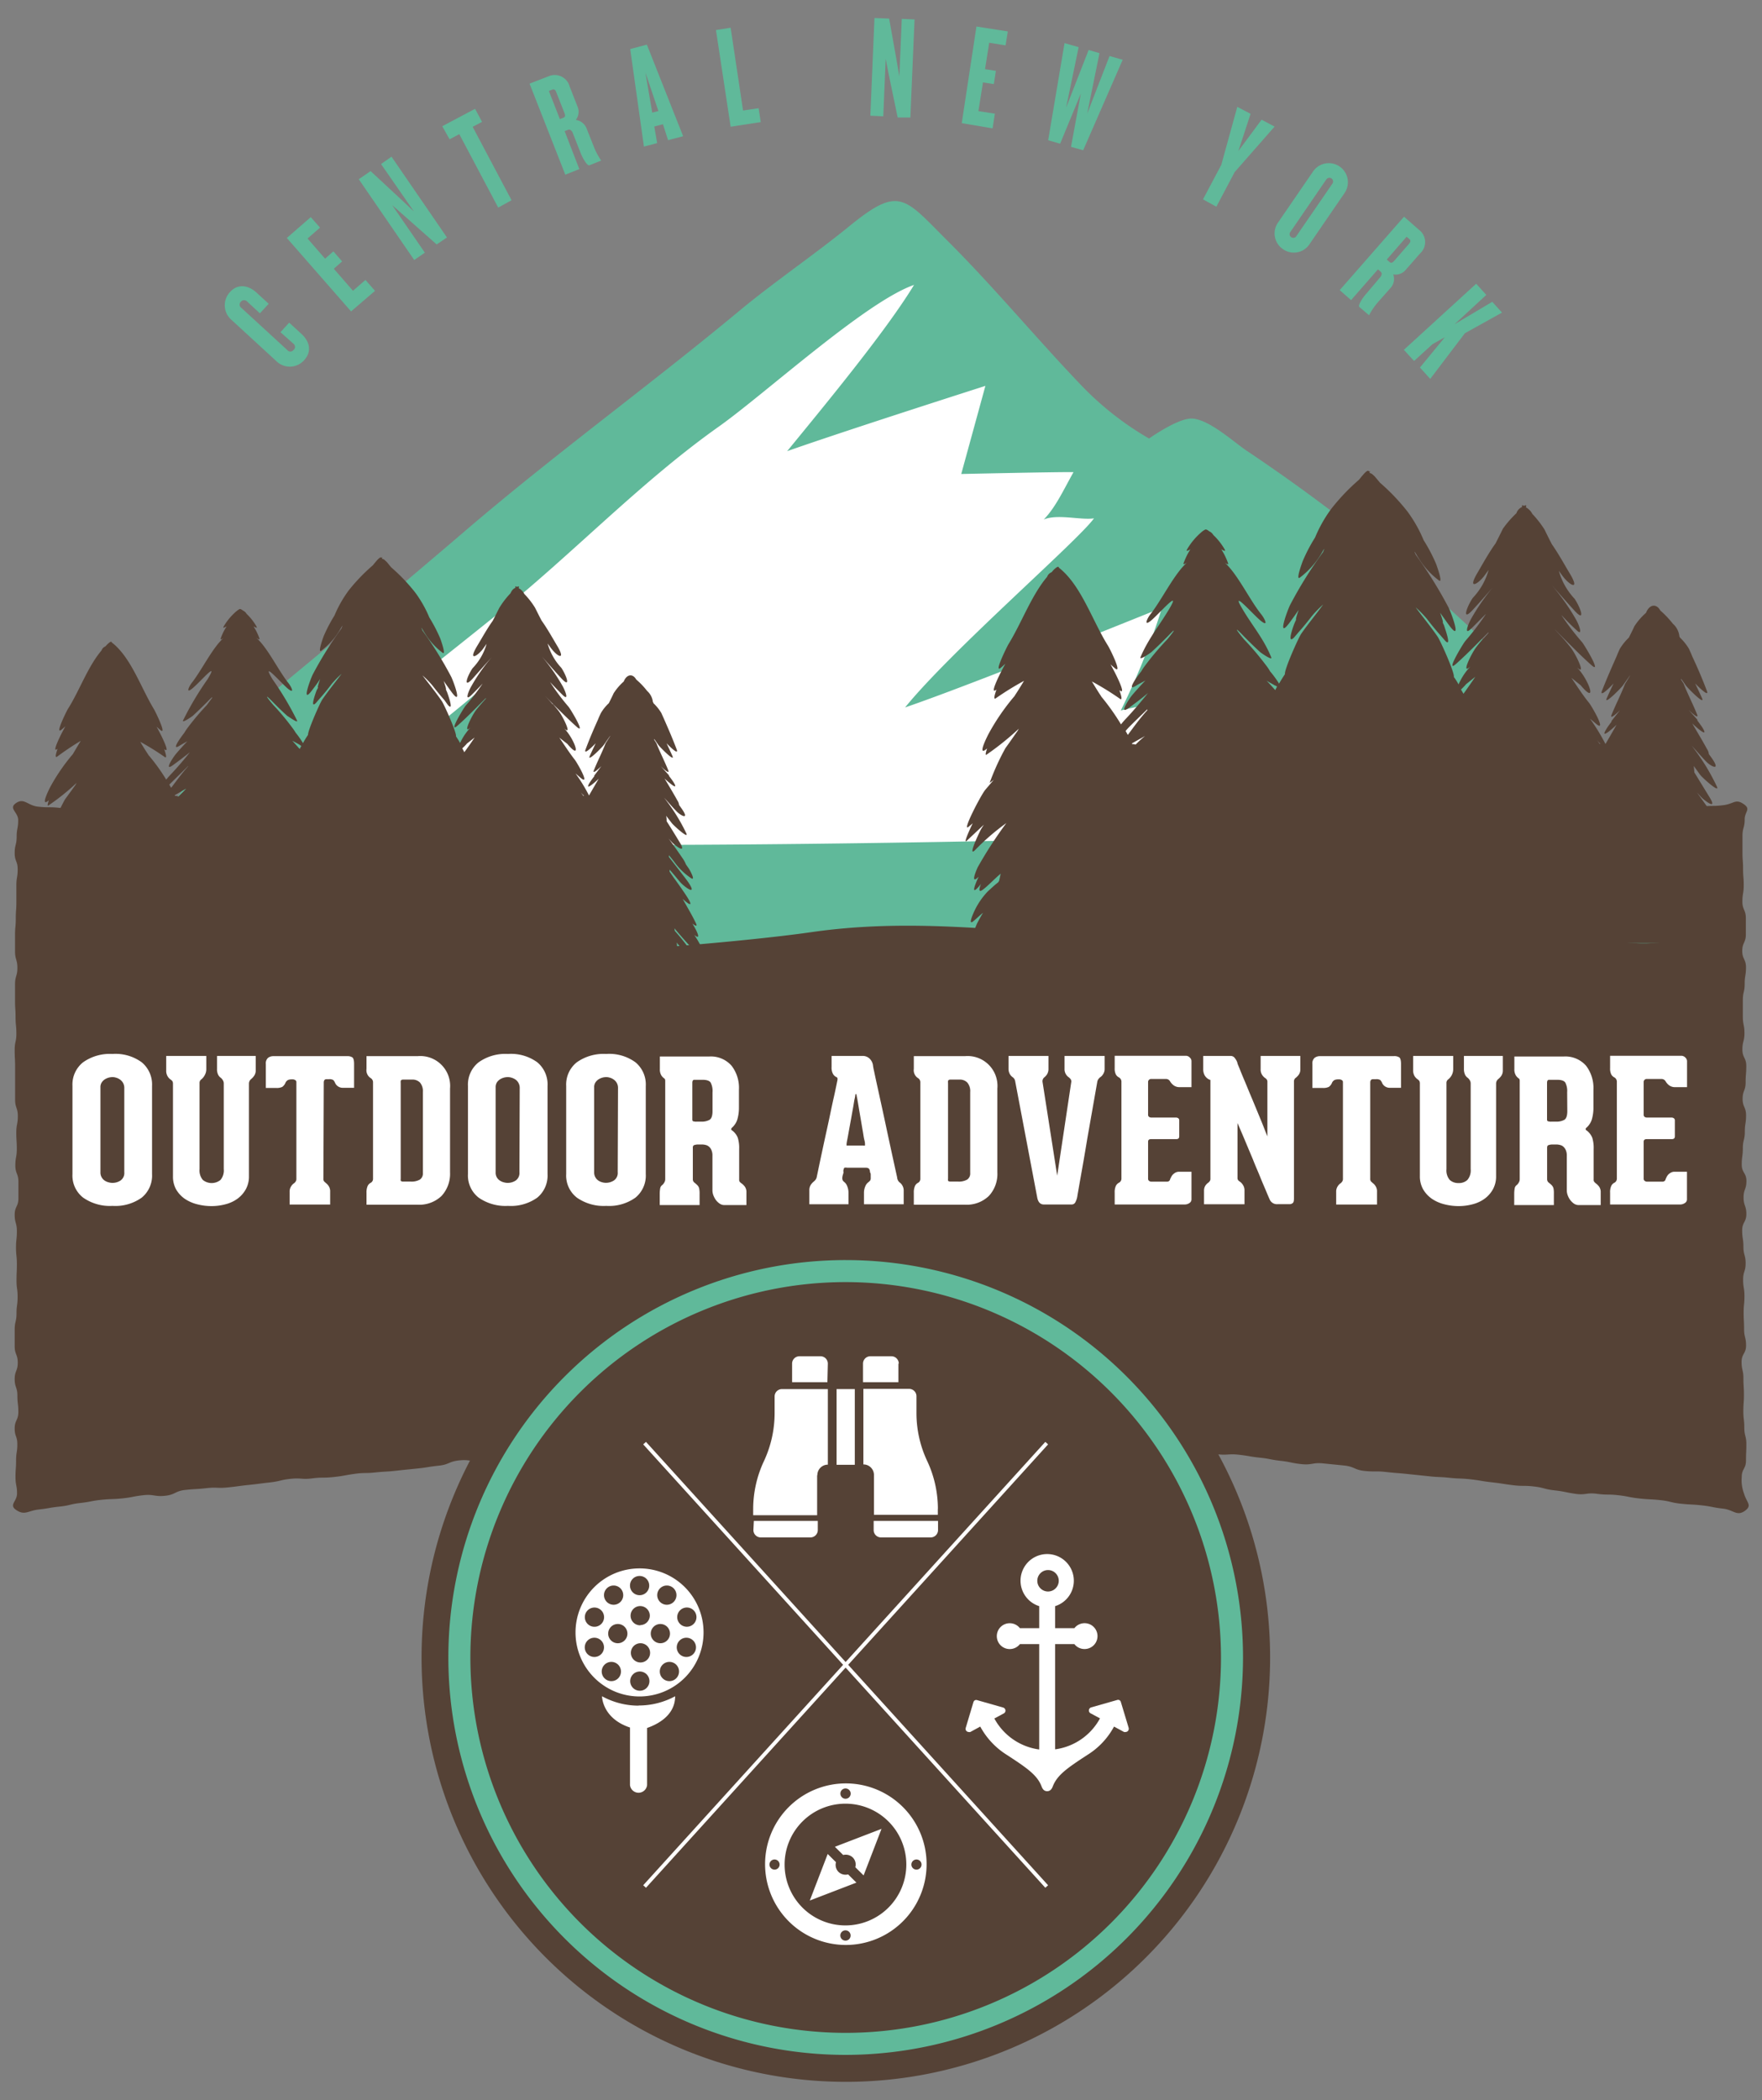
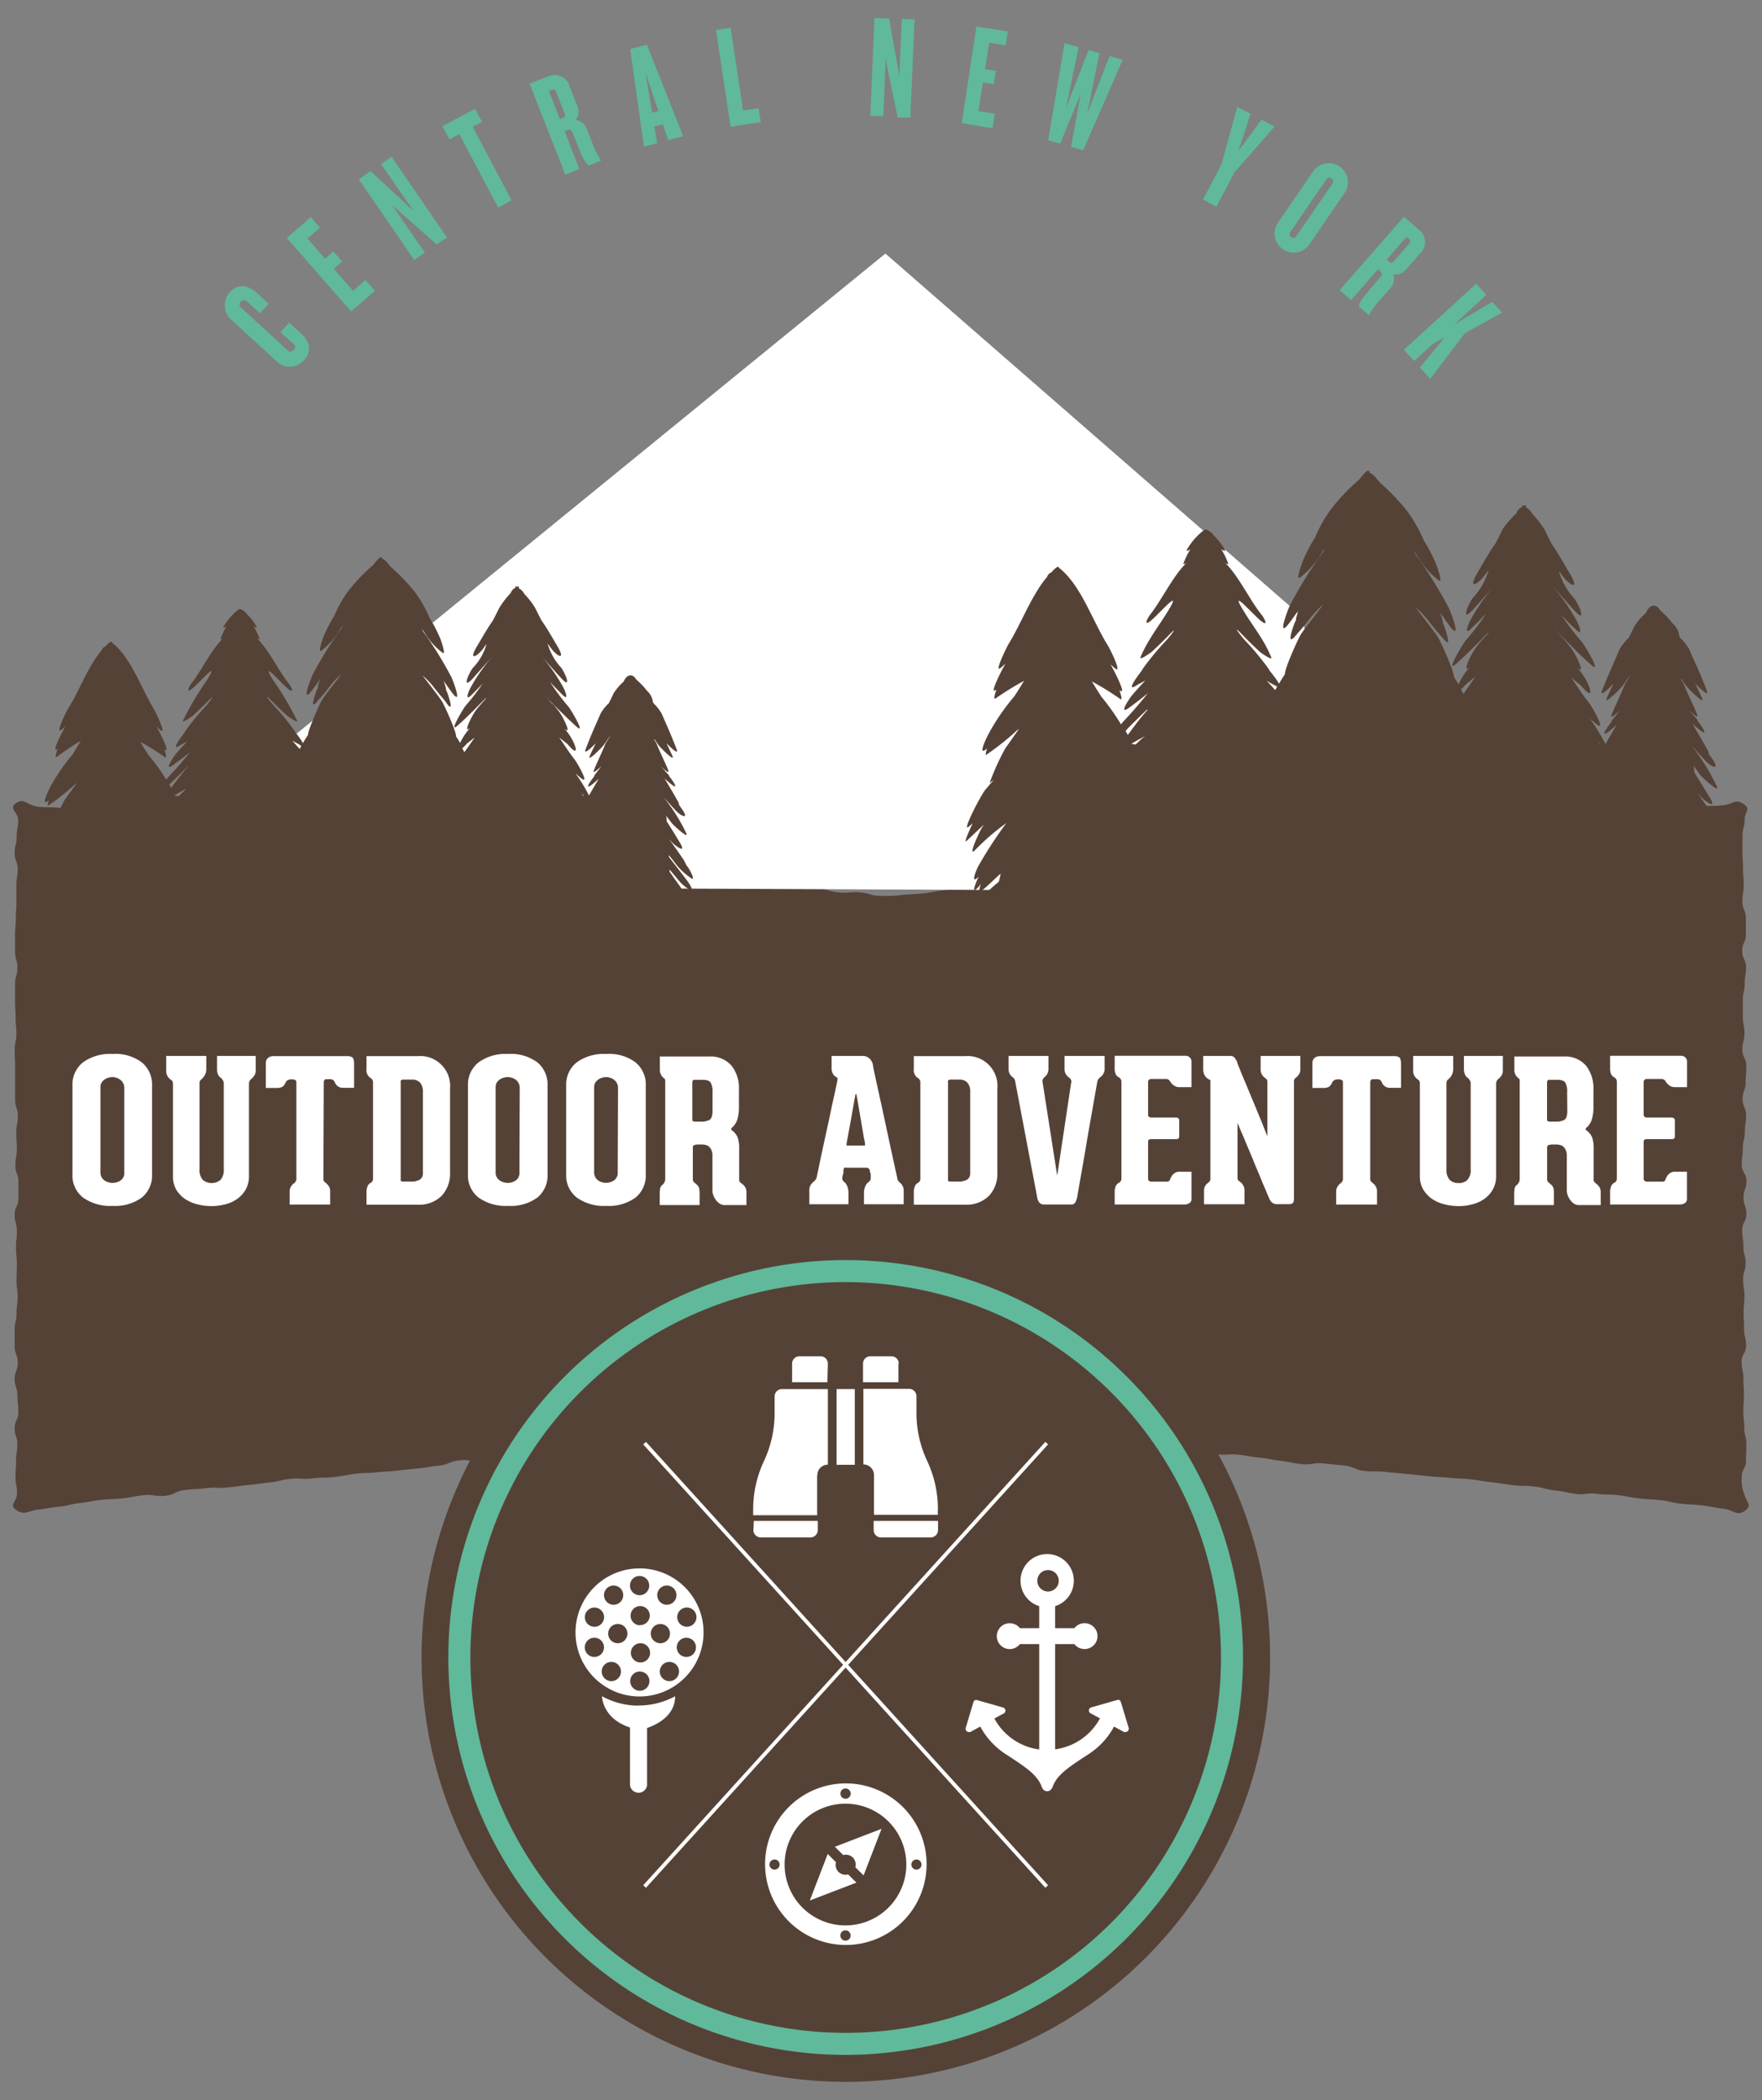
<svg xmlns="http://www.w3.org/2000/svg" viewBox="0 0 240 286" role="img">
  <rect x="0" y="0" width="240" height="286" fill="#808080" stroke="none" />
  <title>Outdoor Adventure Logo</title>
  <path d="M41.43 49.05a2.61 2.61 0 0 1-3.81.11l-6.07-5.58a2.63 2.63 0 0 1-.22-3.81c1-1.12 2.42-1 3.59.06l1.68 1.54-1.2 1.3-1.72-1.59a.56.56 0 0 0-.86 0 .54.54 0 0 0 .06.85l6.25 5.74a.53.53 0 0 0 .84 0 .54.54 0 0 0 0-.86l-1.77-1.57 1.19-1.3 1.68 1.54c1.18 1.09 1.39 2.45.36 3.57zm6.39-6.64l-8.75-10 3.26-2.84L43.59 31l-1.7 1.48 2.39 2.75 1.13-1 1.19 1.37-1.13 1 2.61 3 1.7-1.48 1.3 1.49zm11.66-9.12l-4.65-4.11-1.41-1.24 4.45 6.47-1.45 1-7.55-11 1.61-1.11L55 27.5l1.38 1.3-4.48-6.46 1.43-1 7.55 11zm4.9-16.02l5.3 10-1.82 1-5.3-10-1.32.7-1-1.78 4.47-2.37.95 1.78zm15.9 5.24c-.3.11-.94-1-1.22-1.74L78 18.07c-.12-.29-.37-.5-.63-.39l-.46.18 2 5.17-1.91.76-4.87-12.4 2.59-1a2.1 2.1 0 0 1 2.87 1.39l1.11 2.83a1.79 1.79 0 0 1-.27 1.72 1.86 1.86 0 0 1 1.43 1.07l1 2.51a9.51 9.51 0 0 0 1 1.92v.05zm-4.5-9.92c-.14-.38-.31-.48-.54-.39l-.48.19 1.5 3.83.49-.19c.22-.09.28-.26.13-.65zM91 19.09l-.7-2.17-1.18.31.39 2.26-1.8.47-1.87-13.28 2.27-.6 4.94 12.47zm-3.09-9.21l.93 5.46.84-.22zm11.61 7.38l-2-13.17 2-.31 1.69 11.27 2.12-.31.29 1.89zM122.27 16L121 9.88 120.64 8l-.33 7.84-1.76-.08.56-13.31 2 .08 1.07 6 .32 1.88.33-7.84 1.74.08L124 16zm8.73.77l2-13.16 4.27.67-.3 1.9-2.23-.36-.57 3.6 1.48.23-.28 1.8-1.48-.23-.62 3.91 2.24.35-.31 2zm16.54 3.69l-1.66-.46 1.34-7.26-2.82 6.83-1.63-.47L145 5.87l1.92.55-1.71 8.25 3.07-7.86 1.48.43-1.68 8.25 3.05-7.86 1.79.51zm20.63 2.98l-2.49 4.71-1.82-1 2.49-4.7 2.18-7.9 1.81.95-1.66 5.06 3.16-4.26 1.77.94zm6.58 10.49a2.58 2.58 0 0 1-.63-3.68l4.73-6.9a2.6 2.6 0 1 1 4.29 2.94l-4.73 6.9a2.56 2.56 0 0 1-3.66.74zm6.74-8.93a.5.5 0 1 0-.83-.57l-4.88 7.13a.5.5 0 1 0 .82.56zm3.67 16.81c-.25-.21.47-1.31 1-1.88l1.84-2.18c.21-.25.28-.56.06-.75l-.37-.32-3.66 4.19-1.55-1.36 8.76-10 2.09 1.83a2.08 2.08 0 0 1 .09 3.18l-2 2.29a1.8 1.8 0 0 1-1.65.56 1.82 1.82 0 0 1-.29 1.76l-1.77 2a9.32 9.32 0 0 0-1.23 1.8zm6.73-8.57c.26-.3.28-.5.1-.66l-.4-.34-2.7 3.11.39.34c.18.16.36.13.64-.19zm1.52 16.81l3.39-4.12-1.68.94-2.51 2.29-1.39-1.52 9.85-9 1.38 1.52-4.33 4 5.14-3.06 1.33 1.47-5.06 2.81-4.72 6.22z" fill="#60b99a" />
  <g>
    <path d="M237.63 205.78c-1.09.73-1.51-.17-2.95-.33s-1.41-.28-2.84-.44-1.45-.08-2.88-.23-1.4-.34-2.83-.49-1.46-.07-2.89-.23-1.41-.28-2.84-.44-1.46 0-2.89-.19-1.5.21-2.94 0-1.4-.31-2.84-.47-1.39-.37-2.82-.53-1.46 0-2.89-.18-1.43-.23-2.86-.39-1.42-.24-2.85-.4-1.46-.06-2.89-.21-1.45-.06-2.88-.22l-2.87-.3c-1.43-.15-1.44-.11-2.88-.27s-1.46 0-2.89-.14-1.36-.58-2.79-.74l-2.88-.29c-1.43-.15-1.5.25-2.94.1s-1.41-.29-2.85-.45-1.41-.28-2.84-.43-1.42-.24-2.85-.4-1.48.09-2.92-.06-1.43-.14-2.87-.29-1.41-.3-2.84-.45-1.44-.14-2.87-.3-1.43-.19-2.87-.34-1.4-.3-2.84-.45-1.45-.08-2.88-.23-1.48.11-2.92 0l-2.87-.3c-1.43-.16-1.4-.35-2.83-.51s-1.42-.25-2.85-.4-1.5.19-2.93 0-1.39-.44-2.82-.6-1.45-.06-2.88-.21-1.41-.31-2.85-.47-1.45-.09-2.88-.24a17.28 17.28 0 0 0-2.88-.06 16.75 16.75 0 0 0-2.83.28c-1.44.15-1.49-.12-2.92 0s-1.46 0-2.89.18-1.41.28-2.85.43-1.37.5-2.8.65-1.45.06-2.89.21-1.41.28-2.84.43-1.49-.14-2.93 0-1.4.31-2.84.47-1.47-.09-2.91.06-1.39.37-2.83.52-1.44.11-2.87.27-1.48-.1-2.92.06-1.41.29-2.84.45l-2.87.32c-1.43.16-1.44.13-2.87.28s-1.38.47-2.81.63-1.46 0-2.89.16-1.44.17-2.87.33-1.5-.2-2.93-.05-1.36.57-2.8.72-1.42.23-2.85.38-1.44.14-2.87.3-1.45.09-2.89.24-1.45 0-2.88.2-1.41.28-2.85.43-1.46 0-2.89.18-1.48-.09-2.92.06-1.4.33-2.83.49-1.43.19-2.87.34-1.42.19-2.86.34-1.47-.06-2.91.1-1.44.09-2.87.24-1.35.65-2.78.8-1.51-.24-2.95-.08-1.41.28-2.84.43-1.46.05-2.89.2-1.41.27-2.85.43-1.4.34-2.83.49-1.42.24-2.86.4-1.87.83-3 .1.06-1.16.06-2.28-.21-1.12-.21-2.24.08-1.12.08-2.24.17-1.12.17-2.23-.36-1.03-.36-2.15.5-1.12.5-2.24-.13-1.12-.13-2.24-.37-1.12-.37-2.24.42-1.12.42-2.24-.42-1.12-.42-2.24v-2.24c0-1.12.25-1.12.25-2.24s.15-1.11.15-2.23-.15-1.12-.15-2.24.05-1.12.05-2.24-.12-1.12-.12-2.24.12-1.12.12-2.24-.3-1.12-.3-2.24.51-1.11.51-2.23v-2.24c0-1.12-.42-1.12-.42-2.24s.2-1.12.2-2.24-.07-1.12-.07-2.24.21-1.12.21-2.24-.37-1.12-.37-2.24v-2.24-2.24c0-1.12-.06-1.11-.06-2.27s.23-1.12.23-2.24-.11-1.13-.11-2.24-.07-1.12-.07-2.24v-2.24c0-1.12.32-1.12.32-2.24s-.32-1.12-.32-2.24v-2.24c0-1.12.1-1.12.1-2.24s.08-1.12.08-2.24v-2.24c0-1.13.18-1.12.18-2.23s-.41-1.08-.41-2.2.27-1.13.27-2.24.21-1.12.21-2.24-1.38-1.6-.28-2.34 1.53.34 3 .5 1.46 0 2.89.16 1.45.07 2.88.22 1.38.45 2.82.61 1.45.08 2.88.23 1.42.22 2.86.37 1.48-.13 2.92 0 1.37.48 2.81.64 1.46 0 2.89.17 1.47-.07 2.91.08 1.4.33 2.84.49l2.87.29c1.43.16 1.44.12 2.87.27s1.44.14 2.87.3 1.43.21 2.86.37 1.46 0 2.9.13 1.42.24 2.85.4 1.46 0 2.89.18 1.42.23 2.86.39 1.43.17 2.86.33 1.36.54 2.8.69 1.51-.24 2.94-.08 1.43.19 2.86.34 1.4.39 2.83.55 1.5-.2 2.93 0 1.37.53 2.8.69 1.42.21 2.86.37l2.86.31c1.44.15 1.49-.13 2.92 0s1.44.15 2.88.3 1.46 0 2.9.13 1.36.57 2.79.73 1.47 0 2.9.16 1.4.31 2.84.46 1.45.05 2.89.2 1.48-.11 2.91 0 1.38.45 2.82.61 1.48-.13 2.92 0 1.38.43 2.82.58 1.48-.12 2.92 0 1.38.47 2.83.47a17.51 17.51 0 0 0 2.9-.11c1.44-.15 1.45-.06 2.89-.22s1.41-.26 2.84-.42 1.42-.21 2.86-.37l2.86-.32c1.44-.15 1.4-.35 2.83-.5s1.42-.27 2.85-.43 1.52.31 3 .15 1.44-.12 2.88-.28 1.34-.65 2.77-.8 1.51.21 2.94.06l2.87-.33c1.43-.15 1.37-.47 2.81-.63s1.51.26 2.94.1 1.39-.4 2.82-.55 1.49.14 2.92 0 1.37-.52 2.81-.68 1.41-.23 2.85-.39 1.5.22 2.94.07 1.44-.08 2.88-.23 1.42-.27 2.85-.42 1.42-.24 2.85-.39 1.39-.38 2.83-.53 1.45-.07 2.89-.22 1.44-.11 2.87-.27 1.43-.19 2.87-.35 1.41-.26 2.84-.42 1.42-.22 2.86-.37 1.44-.08 2.88-.24 1.45-.06 2.89-.21 1.41-.26 2.84-.42 1.52.29 2.95.13l2.87-.32c1.44-.16 1.38-.45 2.82-.6s1.4-.36 2.83-.51 1.51.24 2.94.08 1.43-.17 2.86-.32 1.42-.27 2.85-.42 1.41-.33 2.84-.48 1.46 0 2.9-.18 1.64-.9 2.73-.17.17 1 .17 2.12-.3 1.12-.3 2.24v2.23c0 1.12.08 1.12.08 2.24s.09 1.12.09 2.24-.18 1.12-.18 2.24.47 1.12.47 2.24v2.23c0 1.11-.49 1.12-.49 2.24s.51 1.12.51 2.24-.18 1.12-.18 2.24-.25 1.12-.25 2.24v2.23c0 1.11.22 1.12.22 2.24s-.28 1.12-.28 2.24.53 1.12.53 2.24-.09 1.12-.09 2.24-.41 1.12-.41 2.24.47 1.12.47 2.24-.17 1.12-.17 2.24-.27 1.12-.27 2.23-.15 1.12-.15 2.24.64 1.12.64 2.24-.39 1.12-.39 2.24.38 1.12.38 2.24-.57 1.12-.57 2.24.17 1.12.17 2.24.3 1.12.3 2.24-.34 1.12-.34 2.23.18 1.12.18 2.24-.11 1.12-.11 2.24.06 1.12.06 2.24.27 1.12.27 2.24-.61 1.12-.61 2.24.25 1.12.25 2.24.07 1.12.07 2.24-.08 1.12-.08 2.24.13 1.12.13 2.24.28 1.12.28 2.24-.05 1.12-.05 2.24-.58 1.12-.58 2.24a5.06 5.06 0 0 0 .31 2.24c.37 1.29 1.18 1.61.08 2.39z" fill="#554236" />
    <path fill="#fff" d="M120.6 34.53L14.94 120.67 186.83 121.43 177.26 83.91 120.6 34.53z" />
-     <path d="M206.82 91.85a242.31 242.31 0 0 0-37-30.46c-1.84-1.24-5.06-4.23-7.42-4.39-1.89-.12-5.89 2.72-5.89 2.72a41.72 41.72 0 0 1-9.11-7.12c-6.32-6.59-12-13.5-18.41-19.88-5.84-5.83-6.48-7.48-13.3-1.92-4.83 3.93-10.12 7.5-15 11.54-12.16 10.11-25 19.4-37.29 29.92-9 7.71-18 15.2-27.12 22.74-8.5 7-18.81 23.8-27.52 31.94 13.67 7.52 83 2.7 101.78 0 16.3-2.34 30.59.76 46.79.72 14.78 0 29.16-2.88 43.91-2.88 10.57 0 19.16 6.07 29 2.64-10.67-5.34-15.06-27.12-23.37-35.57m-46.64 21.94c-1.66.46-99 2.51-107.36.19 5.83-7.66 16.56-19 21.78-27.06-5 3.31-9.69 7.54-14.46 11.34C54.08 103.08 47 112.05 40 115c-4.08 1.74-9.41.65-13.83 1.53C39.83 105.68 54 94.71 67.71 83.68c10.27-8.22 19.48-18 30.22-25.6 6.31-4.48 20-17 26.57-19.28-3.87 6.39-12.57 16.87-17.28 22.64 8.18-2.88 27-8.89 27-8.89l-3.29 12s13.56-.3 15.29-.25c-1.34 2.38-2.41 4.76-4.05 6.45 1.85-.79 5.06.11 6.84-.16-2.19 3.06-19.44 18-25.73 25.75 9.11-3.1 35-13.58 35-13.58a96.46 96.46 0 0 1-5.62 14c4.38-1.1 11.39-2.13 16-.17-3 5.21-5.15 10.25-8.42 17.23" fill="#60b99a" />
    <path d="M4.22 119.9l2-1.9c-.11.17-.21.32-.31.49s-1.67 3.4-.77 2.55a29.11 29.11 0 0 1 3.75-3.24 48.18 48.18 0 0 0-3.36 5.2c-.12.23-.86 2-.08 1.3l.18-.16c-.57 1.22-1 2.38.27.89-.17.44-.37 1.08.2.68s1.35-1.25 2.14-1.92c-.06.3-.12.6-.19.89 0 .06-.07.11-.1.16-.42.32-.81.7-1.22 1.06a8.77 8.77 0 0 0-1.68 2.5c-.1.21-.7 1.6-.06 1.07.4-.34.77-.7 1.16-1-.26.42-.5.85-.72 1.3 0 0-.72 1.65-.29 1.41.13-.07.25-.16.38-.24l-.14.26a4.86 4.86 0 0 0-.33.9h.72l.76-.67c0 .18-.08.36-.11.54l-.12.13h88.17c-.73-1-1.45-2.12-2.18-3.17a.71.71 0 0 1-.08-.15c0-.15 0-.29-.07-.44l1 1.16c1 1.24 2.13 1.63.68-.37a27.35 27.35 0 0 0-1.9-2.35l-.06-.36q1.38 1.65 2.83 3.18c1.45 1.51 1.19.65.56-.4.79.47-.11-1-.68-1.88 1 .82.38-.52-.26-1.54.43.33.72.44.48-.05-.54-1.14-1.15-2.13-1.74-3.2l-.08-.13c.85.78 1.6 1.27.56-.35-.59-.9-1.2-1.76-1.81-2.59l-.52-.76a2.53 2.53 0 0 0 0-.27c.25.27.67.77 1.35 1.59s2.61 2.15 1.11 0c-.24-.34-1.53-2-2.55-3.32v-.23c.27.32.54.65.8 1a8.82 8.82 0 0 0 2.19 2.1c.74.49-.18-1.16-.3-1.32l-.37-.53a4 4 0 0 0-.5-.9c-.61-.9-1.23-1.77-1.85-2.62.19.22.38.44.58.64s1.88 1.56 1 0c-.44-.72-1.21-2-1.86-3 0-.25 0-.49-.07-.75l.77 1c.23.31 2.48 2.36 1.95 1.33a25.24 25.24 0 0 0-3-4.79c.57.61 1.08 1.22 1.69 1.85s1.86 1.26.68-.4l-.32-.45a1.37 1.37 0 0 0-.23-.61c-.55-1-1.16-2-1.75-3 .72.68 2 1.74 1.2.47-.11-.17-.34-.49-.62-.85h.07l-1.17-1.3c.53.52 1.27 1.15 1 .51-.51-1.26-1.09-2.36-1.59-3.63-.1-.17-.2-.32-.3-.47a.5.5 0 0 0 0-.12l.56.81c.23.33 2.33 2.44 1.92 1.51-.26-.58-.53-1.16-.8-1.73.71.74 1.66 1.59 1.38.84-.54-1.43-1.12-2.77-1.71-4.11l-.38-.85A6.35 6.35 0 0 0 89 95.76c0-.05 0-.1-.07-.14a2.37 2.37 0 0 0-.79-1.53 10.24 10.24 0 0 0-1.48-1.55c-.48-.85-1.3-.73-1.7.27a7.56 7.56 0 0 0-1.38 1.61c-.21.47-.43.89-.65 1.34a6 6 0 0 0-1.08 1.34c-.17.35-.28.6-.38.85-.6 1.34-1.18 2.68-1.71 4.11-.28.75.66-.1 1.38-.84-.27.57-.55 1.15-.81 1.73-.4.93 1.69-1.18 1.92-1.51l.86-1.23c0 .06-.06.11-.09.18l-.53.83c-.49 1.27-1.07 2.37-1.58 3.63-.27.64.46 0 1-.51l-1 1.33h.07c-.28.36-.51.68-.62.85-.8 1.27.48.21 1.19-.47-.44.77-.89 1.52-1.32 2.28a22.86 22.86 0 0 0-1.84-3l.67.58c1.43 1.22-.45-2.05-.78-2.46-.72-.92-1.41-2-2.1-3l1.09.85c1.87 2.23 1.18-.07 0-1.61-.09-.11-.24-.3-.42-.5 1.14 1.09-.14-1.56-.74-2.34-.22-.29-.5-.62-.78-.95h-.06c-.4-.46-.81-.91-1.1-1.21.37.38 1 1.06 2.15 2.17.75.74 1.46 1.43 2.21 2.1 1.35 1.22-.79-2.35-1.09-2.71A30.64 30.64 0 0 1 75 93l-.08-.12c.57.61 1.13 1.19 1.72 1.77.92.89.35-.58 0-1.2a25.29 25.29 0 0 0-3.48-4.77c1.1 1.22 2.18 2.49 3.3 3.7 1.35 1.46.71-.37 0-1.43a8 8 0 0 1-1.87-3.31c.2.26.39.55.6.8.78 1 1.9 1.52.71-.48-.6-1-1.34-2.34-2.14-3.46-.3-.57-.59-1.16-.89-1.75a10.75 10.75 0 0 0-1.45-1.86 1.83 1.83 0 0 0-.77-.79c.09-.28 0-.31-.22-.16-.2-.14-.28-.12-.22.12-.25.07-.48.3-.68.74a11.48 11.48 0 0 0-1.53 2c-.3.59-.59 1.18-.89 1.75-.8 1.12-1.54 2.47-2.14 3.46-1.19 2-.07 1.44.72.48.2-.25.39-.54.59-.8A7.89 7.89 0 0 1 64.37 91c-.73 1.06-1.37 2.89 0 1.43 1-1.14 2.06-2.31 3.09-3.47a24.45 24.45 0 0 0-3.28 4.53c-.36.62-.93 2.09 0 1.2.59-.58 1.15-1.16 1.72-1.77l-.1.08a29.24 29.24 0 0 1-2.37 3.09c-.3.36-2.45 3.93-1.09 2.71.76-.67 1.47-1.36 2.21-2.1l1.63-1.64a.31.31 0 0 0 0 .08l-.56.63c-.29.33-.57.66-.79.95-.6.78-1.88 3.43-.74 2.34-.18.2-.33.39-.42.5a8 8 0 0 0-1 1.62c-.18-.31-.36-.61-.56-.9.11-.5-1.6-4.31-1.93-4.8-.78-1.14-1.73-2.31-2.64-3.51a13.49 13.49 0 0 1 1.35 1.37c.53.69 1.08 1.36 1.64 2L61 96c.89 1 0-1.44-.09-1.71l-.18-.41c.08 0-.07-.47-.3-1.15.38.55.76 1.08 1.14 1.6 1.45 1.9.24-1.43-.11-2.16a51.64 51.64 0 0 0-3.93-6.32 1.61 1.61 0 0 0-.16-.37l.1.1c.13.22.25.44.39.64a9.52 9.52 0 0 0 2.44 2.69c.51.35-.34-2-.35-2a21.41 21.41 0 0 0-1.47-2.82 16.11 16.11 0 0 0-1.94-3.42 24.84 24.84 0 0 0-3.27-3.42l-.48-.59a2.4 2.4 0 0 0-.32-.32.79.79 0 0 0-.44-.25c0-.16.07-.25 0-.23L52 76c-.06-.21-.32-.09-.72.39-.17.19-.33.39-.49.59a25 25 0 0 0-3.29 3.42 16.3 16.3 0 0 0-1.94 3.42 20.67 20.67 0 0 0-1.47 2.81s-.86 2.32-.35 2a9.8 9.8 0 0 0 2.45-2.68c.13-.21.25-.43.38-.65l.1-.09a1.7 1.7 0 0 0-.15.36 51.23 51.23 0 0 0-3.94 6.32c-.35.74-1.56 4.06-.11 2.16.39-.51.77-1 1.14-1.59-.23.67-.37 1.16-.3 1.15s-.12.26-.18.4-1 2.66-.09 1.71l.5-.58c.57-.63 1.11-1.29 1.64-2a13.65 13.65 0 0 1 1.35-1.38c-.91 1.21-1.85 2.37-2.64 3.52-.33.49-2 4.29-1.93 4.79-.24.36-.48.74-.69 1.13a12.28 12.28 0 0 0-1-1.42 6.65 6.65 0 0 0-.49-.72A33.14 33.14 0 0 0 37.22 96c-.86-1-1.35-1.72-.07-.41.66.67 1.3 1.3 2 1.92.06 0 1.51 1.08 1.31.61a42 42 0 0 0-3.34-5.61c-1.72-2.86 1.34.72 2.2 1.36s.32-.38 0-.8c-1.43-1.79-2.86-4.86-4.43-6.23.09.07.63.47.41 0a7.64 7.64 0 0 0-.77-1.54 2.85 2.85 0 0 0 .35.17c.19.08.06-.15 0-.25a7.29 7.29 0 0 0-1.29-1.62 1.11 1.11 0 0 0-.51-.46 1 1 0 0 0-.38-.21c-.09 0-.37.2-.47.29a.87.87 0 0 0-.1.08 8.29 8.29 0 0 0-1.61 1.92c-.06.1-.19.33 0 .25a2.85 2.85 0 0 0 .35-.17 7.64 7.64 0 0 0-.77 1.54c-.21.45.27.11.39 0-1.56 1.38-3 4.42-4.41 6.21-.32.42-.78 1.38 0 .8s2.53-2.61 2.71-2.44c.05.06-.08.37-.51 1.08a42 42 0 0 0-3.34 5.61c-.2.47 1.25-.56 1.31-.61.68-.62 1.32-1.25 2-1.92a7.8 7.8 0 0 1 .65-.63.37.37 0 0 0 0 .09c-.14.2-.41.54-.74 1a34.84 34.84 0 0 0-2.6 3.08 8 8 0 0 0-.48.72c-.62.8-1.83 2.52-.55 1.68.19-.12.58-.33 1-.57-.54.56-1.06 1.14-1.53 1.69s-1.74 2.53-.4 1.54c.71-.52 1.47-1.09 2.26-1.72a44.42 44.42 0 0 1-2.69 3.11c-.19.2-.37.41-.53.61a26.21 26.21 0 0 0-2.42-3.35l-.07-.12c-.37-.55-.71-1.11-1.05-1.68a35.57 35.57 0 0 1 3.36 2.09c.4.26-.07-1-.06-1a.3.3 0 0 0 0-.08c.93.76-.61-2.26-1.08-3.07l.5.44c1 .87-.67-2.52-.82-2.77-1.82-3-3.09-6.92-5.6-9a2 2 0 0 0-.17-.12c0-.15-.13-.18-.4.05s-.33.32-.49.48a.88.88 0 0 0-.51.54c-1.88 2.21-3 5.48-4.6 8-.15.24-1.84 3.64-.83 2.77.18-.14.34-.3.51-.44-.47.8-2 3.83-1.09 3.07v.08s-.46 1.22-.06 1a38 38 0 0 1 3.24-2.17c-.34.56-.68 1.13-1 1.68l-.07.12a26.31 26.31 0 0 0-3.06 4.44c-.13.25-1.35 2.64-.4 2l.19-.15c-.16.46-.24.83-.06.71a30.84 30.84 0 0 0 3.84-3.08c-.06.09-.1.18-.15.27-.48.68-1 1.38-1.45 2A27.83 27.83 0 0 0 7 113l.49-.37-1 1.18c-.52.59-2.85 5.1-2 4.42l.5-.42c-.66 1.26-1.17 2.48-.77 2.09zm75.34-11.52h-.1l-.35-.46c.16.18.3.33.45.46zm-16-7.09l1.09-.85c-.46.68-.93 1.36-1.41 2-.08-.18-.18-.36-.27-.53a8.48 8.48 0 0 0 .61-.62zm-22.73.16l.21.13-.22.42-1-1.12c.45.24.84.45 1.03.57zm-16.57 7a1.41 1.41 0 0 0-.45-.07v-.09l1.55-.9c-.36.4-.72.75-1.08 1.09zm1.37-4.18v.09c-.81.89-1.56 1.93-2.32 2.93a.91.91 0 0 0-.06-.11l-.19-.33s1.65-1.62 2.59-2.55zm106.06 10.22l2.32-2.18-.36.57c-.15.25-1.91 3.9-.87 2.92a31.68 31.68 0 0 1 4.29-3.71 57.94 57.94 0 0 0-3.89 6c-.13.27-1 2.26-.08 1.49l.2-.19c-.65 1.4-1.09 2.74.31 1-.19.5-.42 1.25.23.79s1.55-1.44 2.46-2.2c-.07.34-.14.68-.22 1a1.88 1.88 0 0 0-.12.18c-.48.36-.93.8-1.4 1.22a10 10 0 0 0-1.92 2.86c-.11.24-.81 1.83-.07 1.22.46-.38.88-.8 1.33-1.16-.29.48-.58 1-.83 1.49 0 0-.83 1.9-.33 1.62.15-.08.29-.18.44-.28l-.16.3a5.87 5.87 0 0 0-.39 1h.84l.86-.76-.12.61-.13.15h101c-.85-1.19-1.66-2.42-2.51-3.62 0-.06-.06-.13-.09-.18s-.05-.34-.08-.5c.37.44.74.89 1.09 1.33 1.15 1.42 2.44 1.86.78-.43a34.09 34.09 0 0 0-2.17-2.7c0-.13-.05-.26-.07-.4 1 1.26 2.12 2.47 3.23 3.64 1.66 1.73 1.37.74.65-.46.9.54-.13-1.18-.78-2.16 1.12 1 .43-.58-.3-1.76.5.38.83.51.56-.06-.63-1.3-1.33-2.43-2-3.66a1.09 1.09 0 0 0-.08-.15c1 .9 1.83 1.46.63-.4-.67-1-1.36-2-2.07-3l-.59-.87v-.31c.28.31.77.88 1.54 1.82s3 2.47 1.28 0c-.28-.39-1.76-2.3-2.92-3.81v-.26c.31.37.62.74.92 1.14a10 10 0 0 0 2.51 2.41c.85.57-.21-1.33-.34-1.51s-.28-.4-.43-.61a4.38 4.38 0 0 0-.57-1c-.7-1-1.41-2-2.13-3 .23.25.44.5.68.74s2.15 1.78 1.09 0l-2.13-3.48c0-.29-.05-.57-.07-.86l.87 1.2c.26.36 2.85 2.71 2.24 1.52a29.2 29.2 0 0 0-3.4-5.49c.65.69 1.23 1.39 1.93 2.12s2.13 1.44.78-.47l-.37-.51a1.42 1.42 0 0 0-.26-.7c-.63-1.17-1.33-2.3-2-3.47.82.78 2.28 2 1.37.54-.13-.2-.39-.56-.72-1h.09L230 96.67c.61.59 1.45 1.31 1.14.58-.58-1.44-1.25-2.7-1.82-4.16l-.34-.53v-.14l.65.93c.26.37 2.66 2.79 2.2 1.73-.3-.68-.62-1.33-.93-2 .83.85 1.91 1.82 1.59 1-.62-1.65-1.28-3.18-2-4.71-.11-.29-.24-.57-.43-1a7.29 7.29 0 0 0-1.23-1.54 1.19 1.19 0 0 1-.08-.16 2.69 2.69 0 0 0-.9-1.74 13 13 0 0 0-1.7-1.79c-.55-1-1.5-.83-1.95.32a8.64 8.64 0 0 0-1.59 1.84c-.23.53-.49 1-.74 1.53a7.39 7.39 0 0 0-1.24 1.54c-.19.41-.31.69-.43 1-.68 1.53-1.35 3.06-2 4.71-.32.85.76-.12 1.58-1-.31.66-.62 1.31-.92 2-.47 1.06 1.93-1.36 2.19-1.73l1-1.41-.1.2-.61 1c-.56 1.46-1.23 2.72-1.81 4.16-.31.73.53 0 1.13-.58l-1.2 1.52h.08c-.32.42-.59.78-.71 1-.92 1.46.55.24 1.36-.54-.5.89-1 1.75-1.51 2.62a27.73 27.73 0 0 0-2.11-3.45l.77.65c1.64 1.41-.52-2.34-.9-2.81-.82-1-1.61-2.23-2.4-3.4l1.25 1c2.14 2.56 1.35-.08 0-1.85l-.48-.57c1.31 1.25-.16-1.78-.84-2.67-.26-.34-.58-.72-.9-1.1a.46.46 0 0 1-.07-.07c-.46-.53-.93-1-1.26-1.38.42.43 1.19 1.21 2.47 2.48.85.85 1.66 1.63 2.53 2.41 1.55 1.39-.91-2.7-1.25-3.11a35.88 35.88 0 0 1-2.72-3.54 1 1 0 0 1-.08-.14c.64.7 1.29 1.36 2 2 1 1 .4-.65 0-1.36a30 30 0 0 0-4-5.48c1.26 1.41 2.51 2.86 3.78 4.24 1.55 1.69.82-.42 0-1.63a9.09 9.09 0 0 1-2.14-3.8c.23.31.44.63.68.92.9 1.1 2.19 1.75.82-.54-.69-1.14-1.53-2.69-2.45-4-.35-.67-.68-1.34-1-2a13.87 13.87 0 0 0-1.66-2.13 2.12 2.12 0 0 0-.88-.9c.1-.32 0-.35-.26-.19-.22-.15-.32-.13-.25.14a1.38 1.38 0 0 0-.78.85 14.37 14.37 0 0 0-1.84 2.11c-.33.68-.67 1.35-1 2-.92 1.27-1.77 2.82-2.46 4-1.36 2.29-.07 1.64.83.54.23-.29.45-.61.68-.92a9 9 0 0 1-2.15 3.8c-.83 1.21-1.56 3.32 0 1.63 1.19-1.29 2.36-2.64 3.54-4a29.23 29.23 0 0 0-3.76 5.2c-.4.71-1.06 2.39 0 1.36.68-.66 1.32-1.32 2-2l-.08.14a35.88 35.88 0 0 1-2.72 3.54c-.34.41-2.8 4.5-1.25 3.11.87-.78 1.68-1.56 2.53-2.41l1.87-1.88v.1l-.64.71-.1.08c-.33.38-.65.76-.9 1.1-.69.89-2.15 3.92-.84 2.67l-.48.57a8.84 8.84 0 0 0-1.11 1.86c-.2-.35-.41-.7-.64-1 .13-.57-1.83-4.93-2.21-5.49-.9-1.32-2-2.65-3-4a15.32 15.32 0 0 1 1.54 1.57c.61.8 1.23 1.56 1.88 2.28l.57.66c1 1.09 0-1.64-.1-2-.06-.15-.14-.3-.2-.46.09 0-.08-.54-.35-1.32.43.62.87 1.24 1.31 1.83 1.66 2.18.27-1.63-.13-2.47a59.31 59.31 0 0 0-4.5-7.25 3.36 3.36 0 0 0-.19-.41.43.43 0 0 1 .12.11c.15.24.28.5.44.73a11 11 0 0 0 2.8 3.08c.59.41-.39-2.23-.4-2.26a22.26 22.26 0 0 0-1.69-3.22 18.59 18.59 0 0 0-2.22-3.93 28.59 28.59 0 0 0-3.74-3.92l-.56-.67a2.13 2.13 0 0 0-.36-.37.88.88 0 0 0-.5-.28c.05-.18.08-.29.05-.26l-.11.08c-.07-.25-.37-.11-.83.45-.19.21-.37.44-.55.66a28.14 28.14 0 0 0-3.75 3.93 18.27 18.27 0 0 0-2.22 3.92 22.38 22.38 0 0 0-1.69 3.23s-1 2.66-.4 2.25a11.31 11.31 0 0 0 2.81-3.07c.15-.24.29-.49.43-.74l.12-.11a1.76 1.76 0 0 0-.18.42 57.3 57.3 0 0 0-4.51 7.24c-.4.84-1.79 4.65-.13 2.48.45-.6.88-1.21 1.31-1.83-.27.77-.43 1.33-.34 1.31l-.21.47c-.14.32-1.12 3-.1 2 .18-.21.38-.43.57-.67.65-.72 1.27-1.48 1.88-2.27a15.45 15.45 0 0 1 1.54-1.58c-1 1.39-2.12 2.72-3 4-.38.56-2.33 4.92-2.21 5.49-.28.42-.55.85-.8 1.29a13.29 13.29 0 0 0-1.22-1.67 6.42 6.42 0 0 0-.55-.82 39.16 39.16 0 0 0-3-3.54c-1-1.2-1.54-2-.07-.46.75.76 1.49 1.49 2.27 2.2.06.06 1.72 1.24 1.5.7-1-2.48-2.54-4.26-3.83-6.43-2-3.28 1.53.82 2.52 1.55s.37-.43 0-.91c-1.63-2-3.27-5.57-5.07-7.14.09.09.72.54.46 0a8.86 8.86 0 0 0-.88-1.77 2.12 2.12 0 0 0 .4.19c.22.09.07-.17 0-.29a8.7 8.7 0 0 0-1.48-1.85 1.27 1.27 0 0 0-.59-.52 1 1 0 0 0-.43-.24c-.11 0-.44.23-.55.32l-.11.1a9.06 9.06 0 0 0-1.84 2.19c-.07.12-.22.38 0 .29a2.35 2.35 0 0 0 .39-.19 9.42 9.42 0 0 0-.88 1.77c-.24.5.32.11.45 0-1.79 1.58-3.43 5.07-5.05 7.12-.37.48-.9 1.58 0 .91.73-.54 2.89-3 3.1-2.79.06.06-.09.43-.58 1.24-1.3 2.17-2.81 4-3.83 6.43-.22.54 1.44-.64 1.5-.7.78-.71 1.52-1.44 2.27-2.2.36-.38.6-.61.74-.73v.1c-.16.23-.47.63-.85 1.09a39.09 39.09 0 0 0-3 3.54 6.42 6.42 0 0 0-.55.82c-.72.91-2.11 2.89-.64 1.92.22-.14.67-.37 1.19-.65-.63.65-1.22 1.31-1.76 1.94-.41.46-2 2.9-.46 1.76.81-.59 1.69-1.25 2.58-2-1 1.24-2 2.43-3.07 3.56-.22.23-.42.47-.61.71a30.56 30.56 0 0 0-2.69-3.79.51.51 0 0 0-.08-.14c-.42-.63-.81-1.28-1.2-1.92a38.85 38.85 0 0 1 3.85 2.38c.46.3-.08-1.12-.07-1.09a.36.36 0 0 0 0-.09c1.07.87-.7-2.6-1.24-3.52l.58.51c1.16 1-.77-2.89-1-3.18-2.08-3.38-3.54-7.93-6.41-10.34a1.72 1.72 0 0 0-.2-.15c0-.17-.14-.2-.46.06s-.37.37-.55.56a1 1 0 0 0-.59.61c-2.15 2.54-3.48 6.28-5.27 9.18-.17.28-2.11 4.17-1 3.17.2-.16.38-.34.58-.51-.53.93-2.31 4.4-1.24 3.53a.36.36 0 0 0 0 .09s-.53 1.39-.07 1.09a40.84 40.84 0 0 1 3.85-2.38c-.39.64-.78 1.29-1.2 1.92a1.09 1.09 0 0 0-.08.14 30.07 30.07 0 0 0-3.51 5.09c-.15.28-1.55 3-.46 2.24l.22-.18c-.18.54-.28 1-.06.83a38.33 38.33 0 0 0 4.39-3.53c-.06.09-.11.2-.17.3-.55.78-1.1 1.58-1.66 2.35a33.1 33.1 0 0 0-2.15 4.73c.19-.13.39-.28.57-.42l-1.15 1.35c-.59.68-3.26 5.84-2.3 5.06.19-.16.38-.31.57-.48-.68 1.42-1.26 2.82-.8 2.37zM218 101.3h-.11l-.4-.54c.19.24.35.39.51.54zm-18.3-8.13l1.25-1c-.53.78-1.07 1.56-1.61 2.31l-.34-.58a9 9 0 0 0 .7-.73zm-26 .18l.25.15c-.09.16-.17.32-.25.48-.38-.42-.77-.86-1.18-1.28.48.3.92.51 1.13.65zm-19 8.06a1.51 1.51 0 0 0-.51-.08 1 1 0 0 1 0-.1l1.78-1c-.48.38-.89.77-1.3 1.18zm1.57-4.79v.11c-.93 1-1.79 2.2-2.65 3.35l-.08-.13c-.06-.13-.14-.25-.21-.37s1.83-1.89 2.91-2.96z" fill="#554236" />
    <path d="M15.33 164.22a6.35 6.35 0 0 1-4-1.12 3.8 3.8 0 0 1-1.46-3.21v-12a3.87 3.87 0 0 1 1.44-3.22 6.31 6.31 0 0 1 4-1.14 6.07 6.07 0 0 1 4 1.14 3.92 3.92 0 0 1 1.4 3.22v12a3.87 3.87 0 0 1-1.41 3.21 6.17 6.17 0 0 1-3.97 1.12zm1.6-16a1.39 1.39 0 0 0-.19-.78 1.42 1.42 0 0 0-.45-.46 1.6 1.6 0 0 0-.52-.23 1.7 1.7 0 0 0-.44-.07 2.83 2.83 0 0 0-.43.05 2 2 0 0 0-.54.21 1.44 1.44 0 0 0-.47.42 1.15 1.15 0 0 0-.21.73v11.57a1.26 1.26 0 0 0 .17.67 1.22 1.22 0 0 0 .4.44 1.65 1.65 0 0 0 .54.24 1.86 1.86 0 0 0 .54.08 2 2 0 0 0 1.08-.32 1.24 1.24 0 0 0 .52-1.14zm17.9-4.42v1.95a1.22 1.22 0 0 1-.22.76 1.93 1.93 0 0 1-.43.46 1 1 0 0 0-.17.21.86.86 0 0 0-.1.35v12.63a3.58 3.58 0 0 1-.43 1.8 4 4 0 0 1-1.14 1.29 4.82 4.82 0 0 1-1.62.75 7.54 7.54 0 0 1-1.92.25 7.9 7.9 0 0 1-1.95-.25 5.28 5.28 0 0 1-1.69-.75A4.08 4.08 0 0 1 24 162a3.58 3.58 0 0 1-.44-1.8v-12.6a.69.69 0 0 0-.08-.36.88.88 0 0 0-.22-.21 1.37 1.37 0 0 1-.42-.44 1.46 1.46 0 0 1-.2-.83v-1.96h5.46v1.79a1.65 1.65 0 0 1-.22.84 1.81 1.81 0 0 1-.43.54.77.77 0 0 0-.2.21.66.66 0 0 0-.07.35v11.69a2 2 0 0 0 .45 1.47 1.92 1.92 0 0 0 2.4 0 2 2 0 0 0 .45-1.47v-11.66a.83.83 0 0 0-.12-.44 1.24 1.24 0 0 0-.26-.32 1.16 1.16 0 0 1-.38-.43 1.69 1.69 0 0 1-.16-.81v-1.76zM48 144c.15.12.23.42.23.89v3.25H46.7a1.13 1.13 0 0 1-1.05-.65 1.26 1.26 0 0 0-.26-.41 1 1 0 0 0-.58-.11h-.35c-.24 0-.36.16-.36.46l-.05 13.09a.54.54 0 0 0 .11.38l.24.22a1.59 1.59 0 0 1 .38.42 1.31 1.31 0 0 1 .19.77v1.73h-5.52v-1.73a1.29 1.29 0 0 1 .21-.76 1.33 1.33 0 0 1 .42-.43 1 1 0 0 0 .21-.25.61.61 0 0 0 .08-.35v-13.15a.3.3 0 0 0-.16-.28.66.66 0 0 0-.3-.1h-.27a1.35 1.35 0 0 0-.39.08.79.79 0 0 0-.39.44 1.24 1.24 0 0 1-.42.51 1.74 1.74 0 0 1-.82.14h-1.41v-3.25a1 1 0 0 1 .3-.85 1.2 1.2 0 0 1 .75-.23h10a1.25 1.25 0 0 1 .74.17zm8.87-.17a4.07 4.07 0 0 1 4.43 4.41v11.41a4.45 4.45 0 0 1-1.16 3.22 4.39 4.39 0 0 1-3.27 1.19h-6.95v-1.63a2.15 2.15 0 0 1 .15-.9.92.92 0 0 1 .42-.45.61.61 0 0 0 .32-.57v-13.08a.67.67 0 0 0-.35-.63 1.28 1.28 0 0 1-.54-1.24v-1.73zm.73 4.89a1.81 1.81 0 0 0-.39-1.29 1.44 1.44 0 0 0-1.07-.41h-1.22c-.2 0-.31.08-.34.19a1.87 1.87 0 0 0 0 .32v13a.86.86 0 0 0 0 .24c0 .07.12.12.26.14h1.08a2.33 2.33 0 0 0 1.27-.27 1 1 0 0 0 .41-.9zm11.6 15.5a6.38 6.38 0 0 1-4-1.12 3.82 3.82 0 0 1-1.46-3.21v-12a3.87 3.87 0 0 1 1.45-3.22 6.27 6.27 0 0 1 4-1.14 6.11 6.11 0 0 1 4 1.14 3.92 3.92 0 0 1 1.39 3.22v12a3.89 3.89 0 0 1-1.4 3.21 6.19 6.19 0 0 1-3.98 1.12zm1.59-16a1.39 1.39 0 0 0-.19-.78 1.3 1.3 0 0 0-.44-.46 2 2 0 0 0-1-.3 2.83 2.83 0 0 0-.43.05 2.21 2.21 0 0 0-.55.21 1.55 1.55 0 0 0-.47.42 1.22 1.22 0 0 0-.2.73v11.57a1.26 1.26 0 0 0 .16.67 1.24 1.24 0 0 0 .41.44 1.65 1.65 0 0 0 .54.24 1.86 1.86 0 0 0 .54.08 2 2 0 0 0 1.08-.32 1.25 1.25 0 0 0 .51-1.14zm11.79 16a6.35 6.35 0 0 1-4-1.12 3.8 3.8 0 0 1-1.46-3.21v-12a3.87 3.87 0 0 1 1.44-3.22 6.31 6.31 0 0 1 4-1.14 6.07 6.07 0 0 1 4 1.14 3.92 3.92 0 0 1 1.4 3.22v12a3.87 3.87 0 0 1-1.41 3.21 6.17 6.17 0 0 1-3.97 1.12zm1.6-16a1.39 1.39 0 0 0-.19-.78 1.42 1.42 0 0 0-.45-.46 1.6 1.6 0 0 0-.52-.23 1.7 1.7 0 0 0-.44-.07 2.83 2.83 0 0 0-.43.05 2 2 0 0 0-.54.21 1.44 1.44 0 0 0-.47.42 1.15 1.15 0 0 0-.21.73v11.57a1.26 1.26 0 0 0 .17.67 1.22 1.22 0 0 0 .4.44 1.65 1.65 0 0 0 .5.23 1.86 1.86 0 0 0 .54.08 2 2 0 0 0 1.08-.32 1.24 1.24 0 0 0 .52-1.14zm16.87 12.97a2.05 2.05 0 0 1 .41.42 1.28 1.28 0 0 1 .21.77v1.73h-3a1.14 1.14 0 0 1-.65-.2 2.24 2.24 0 0 1-.52-.5 3.09 3.09 0 0 1-.34-.65 2 2 0 0 1-.12-.65v-4.73a1.76 1.76 0 0 0-.15-.79 1.2 1.2 0 0 0-.35-.46 1.06 1.06 0 0 0-.44-.21 1.92 1.92 0 0 0-.44-.06h-.59a1.5 1.5 0 0 0-.58.11.41.41 0 0 0-.12.35v4.3a.55.55 0 0 0 .23.44 4.39 4.39 0 0 1 .36.32.92.92 0 0 1 .27.46 3.24 3.24 0 0 1 .06.73v1.54h-5.43v-1.46a4.66 4.66 0 0 1 .06-.8.69.69 0 0 1 .29-.47 1.26 1.26 0 0 0 .27-.34.85.85 0 0 0 .13-.44v-12.93-.49c0-.18-.07-.29-.14-.32a1.4 1.4 0 0 1-.4-.43 1.54 1.54 0 0 1-.19-.84v-1.71h6.7a3.74 3.74 0 0 1 3.07 1.26 4.92 4.92 0 0 1 1 3.26v2.43a5.67 5.67 0 0 1-.21 1.59 2.46 2.46 0 0 1-.76 1.17s-.06.07-.08.15a.18.18 0 0 0 .11.2 2.27 2.27 0 0 1 .78 1 4.64 4.64 0 0 1 .19 1.53v4.16a.49.49 0 0 0 .11.35 1.7 1.7 0 0 0 .26.21zm-4-12.44a2.49 2.49 0 0 0-.25-1.32c-.17-.26-.55-.38-1.13-.38h-1.1c-.18 0-.27.14-.27.43v4.87c0 .18 0 .29.1.34a1.28 1.28 0 0 0 .49.06h.62a2.22 2.22 0 0 0 1.12-.24c.28-.16.42-.56.42-1.19zM122.5 161a1.29 1.29 0 0 1 .4.43 1.36 1.36 0 0 1 .19.76V164h-5.41v-1.57a2.18 2.18 0 0 1 .19-.89 1.23 1.23 0 0 1 .41-.54 2.44 2.44 0 0 0 .23-.22.54.54 0 0 0 .09-.35v-.4c0-.12 0-.23-.07-.34s0-.22-.07-.31a.4.4 0 0 0-.19-.29.83.83 0 0 0-.35-.07h-2.54a.9.9 0 0 0-.34 0c-.06 0-.11.13-.15.31s0 .19 0 .31-.05.23-.08.34a1.67 1.67 0 0 0-.08.4.78.78 0 0 0 .05.35.75.75 0 0 0 .19.22 1.28 1.28 0 0 1 .41.55 2.28 2.28 0 0 1 .19.91V164h-5.33v-1.89a1.36 1.36 0 0 1 .2-.76 1.88 1.88 0 0 1 .39-.43 2 2 0 0 0 .25-.25 1 1 0 0 0 .16-.35q.75-3.6 1.38-6.46c.18-.81.35-1.61.51-2.38s.31-1.47.45-2.08.24-1.11.32-1.49.12-.58.12-.59a1.55 1.55 0 0 0 .06-.4.23.23 0 0 0-.14-.23 1.07 1.07 0 0 1-.48-.44 1.81 1.81 0 0 1-.19-.94v-1.51h4.19a1.34 1.34 0 0 1 1 .38 1.56 1.56 0 0 1 .44.84 7.58 7.58 0 0 0 .15.82c.1.48.23 1.09.39 1.82l.54 2.46c.2.91.4 1.83.6 2.77q.7 3.3 1.62 7.46a1 1 0 0 0 .3.65zm-4.93-5a.47.47 0 0 0 .25 0v-.2c0-.11 0-.22-.09-.57s-.13-.75-.22-1.24-.17-1-.27-1.58-.19-1.1-.27-1.58-.15-.9-.21-1.22-.1-.5-.1-.52 0-.1-.07-.09a.13.13 0 0 0-.09.07s0 .19-.08.52-.13.75-.22 1.24-.18 1-.28 1.56-.2 1.09-.29 1.59-.16.91-.23 1.25-.09.54-.09.57v.2c0 .02.11 0 .24 0zm13.85-12.17a4.07 4.07 0 0 1 4.43 4.41v11.41a4.4 4.4 0 0 1-1.16 3.22 4.36 4.36 0 0 1-3.27 1.19h-6.95v-1.63a2.15 2.15 0 0 1 .15-.9.92.92 0 0 1 .42-.45.61.61 0 0 0 .32-.57v-13.08a.67.67 0 0 0-.35-.63 1.28 1.28 0 0 1-.54-1.24v-1.73zm.73 4.89a1.81 1.81 0 0 0-.39-1.29 1.42 1.42 0 0 0-1.07-.41h-1.22c-.2 0-.31.08-.34.19a1.87 1.87 0 0 0 0 .32v13a.86.86 0 0 0 0 .24c0 .07.12.12.26.14h1.08a2.33 2.33 0 0 0 1.27-.27 1 1 0 0 0 .41-.9zm18.31-4.92v1.73a1.29 1.29 0 0 1-.21.76 1.33 1.33 0 0 1-.42.43 1.79 1.79 0 0 0-.23.25 1 1 0 0 0-.14.35l-1.36 7.73q-.24 1.47-.48 2.85c-.16.93-.31 1.76-.44 2.49s-.23 1.32-.31 1.77-.12.69-.12.71a2.55 2.55 0 0 1-.26.82.55.55 0 0 1-.52.34h-3.79c-.47 0-.76-.3-.89-.89l-3-15.82a1.2 1.2 0 0 0-.12-.38 1.28 1.28 0 0 0-.2-.22 1.31 1.31 0 0 1-.41-.43 1.45 1.45 0 0 1-.19-.76v-1.73h5.44v1.73a1.41 1.41 0 0 1-.19.77 1.78 1.78 0 0 1-.38.42.68.68 0 0 0-.24.6l2 12.79 1.92-12.79a.56.56 0 0 0-.1-.37 1.66 1.66 0 0 0-.23-.23 1.35 1.35 0 0 1-.4-.42 1.33 1.33 0 0 1-.19-.77v-1.73zm6.04 3.26a.37.37 0 0 0-.12.26v4.49a.34.34 0 0 0 .12.28.48.48 0 0 0 .29.1h3.4a.57.57 0 0 1 .29.09.33.33 0 0 1 .14.31v2.16c0 .26-.13.38-.4.38h-3.43c-.28 0-.41.12-.41.35v5.06a.32.32 0 0 0 .13.27.48.48 0 0 0 .3.11H159a.41.41 0 0 0 .37-.27c0-.09.08-.2.14-.33a1.24 1.24 0 0 1 .23-.35 1.72 1.72 0 0 1 .36-.28 1.08 1.08 0 0 1 .52-.12h1.67v3.78a.58.58 0 0 1-.29.49 1.09 1.09 0 0 1-.6.19h-9.57v-1.62a2 2 0 0 1 .16-.91 1 1 0 0 1 .43-.44.62.62 0 0 0 .33-.57v-13.14a.67.67 0 0 0-.35-.63 1 1 0 0 1-.42-.42 1.79 1.79 0 0 1-.15-.82v-1.7h9.68a.72.72 0 0 1 .55.24.65.65 0 0 1 .23.46v3.57h-1.59a1.33 1.33 0 0 1-.87-.27 1.93 1.93 0 0 1-.46-.52.61.61 0 0 0-.56-.32h-2a.37.37 0 0 0-.31.12zm20.62-3.26v1.81a1.25 1.25 0 0 1-.2.72 2.31 2.31 0 0 1-.42.45.36.36 0 0 0-.15.15.57.57 0 0 0-.1.28v16c0 .32-.05.53-.17.63a.72.72 0 0 1-.47.15H174a1.07 1.07 0 0 1-1.06-.65c-.05-.11-.2-.44-.43-1s-.52-1.2-.84-2-.67-1.56-1-2.42l-1-2.38c-.3-.73-.57-1.34-.78-1.84s-.33-.75-.33-.77V160.4a.49.49 0 0 0 .11.35 1.55 1.55 0 0 0 .24.19 1.52 1.52 0 0 1 .39.43 1.29 1.29 0 0 1 .21.76V164H164v-1.84a1.25 1.25 0 0 1 .2-.72 1.61 1.61 0 0 1 .42-.41 1.14 1.14 0 0 0 .15-.17.49.49 0 0 0 .1-.27v-13.52a1.18 1.18 0 0 1-.49-.27 1.36 1.36 0 0 1-.34-.45 1.72 1.72 0 0 1-.15-.76v-1.79h3.76a.69.69 0 0 1 .57.33 1.82 1.82 0 0 1 .32.59c0 .13.16.44.35.93s.45 1.1.74 1.79.59 1.44.93 2.23l.93 2.25c.29.7.54 1.31.74 1.83s.34.86.4 1a.49.49 0 0 0 0-.13v-7.27a.54.54 0 0 0-.11-.37.91.91 0 0 0-.24-.2 1.59 1.59 0 0 1-.38-.42 1.35 1.35 0 0 1-.19-.77v-1.79zm13.48.2c.15.12.23.42.23.89v3.25h-1.57a1.13 1.13 0 0 1-1-.65 1.26 1.26 0 0 0-.26-.41 1 1 0 0 0-.58-.11H187c-.24 0-.36.16-.36.46v13.09a.54.54 0 0 0 .11.38l.24.22a1.44 1.44 0 0 1 .38.42 1.31 1.31 0 0 1 .19.77v1.73H182v-1.73a1.29 1.29 0 0 1 .21-.76 1.33 1.33 0 0 1 .42-.43 1 1 0 0 0 .21-.25.61.61 0 0 0 .08-.35v-13.15a.3.3 0 0 0-.16-.28.66.66 0 0 0-.3-.1h-.27a1.35 1.35 0 0 0-.39.08.79.79 0 0 0-.39.44 1.24 1.24 0 0 1-.42.51 1.74 1.74 0 0 1-.82.14h-1.41v-3.25a1 1 0 0 1 .3-.85 1.2 1.2 0 0 1 .75-.23h10a1.25 1.25 0 0 1 .79.17zm14.1-.2v1.95a1.29 1.29 0 0 1-.21.76 2.17 2.17 0 0 1-.44.46 1 1 0 0 0-.17.21.86.86 0 0 0-.1.35v12.63a3.58 3.58 0 0 1-.43 1.8 4 4 0 0 1-1.14 1.29 4.82 4.82 0 0 1-1.62.75 7.54 7.54 0 0 1-1.92.25 7.9 7.9 0 0 1-1.95-.25 5.28 5.28 0 0 1-1.69-.75 4.08 4.08 0 0 1-1.19-1.29 3.58 3.58 0 0 1-.44-1.8v-12.6a.69.69 0 0 0-.08-.36.88.88 0 0 0-.22-.21 1.49 1.49 0 0 1-.42-.44 1.54 1.54 0 0 1-.2-.83v-1.92h5.46v1.79a1.74 1.74 0 0 1-.21.84 1.82 1.82 0 0 1-.44.54.77.77 0 0 0-.2.21.66.66 0 0 0-.07.35v11.69a2 2 0 0 0 .45 1.47 1.69 1.69 0 0 0 1.2.42 1.66 1.66 0 0 0 1.2-.42 2 2 0 0 0 .45-1.47v-11.66a.83.83 0 0 0-.12-.44 1.24 1.24 0 0 0-.26-.32 1.16 1.16 0 0 1-.38-.43 1.82 1.82 0 0 1-.16-.81v-1.76zm12.71 17.39a2.05 2.05 0 0 1 .41.42 1.28 1.28 0 0 1 .21.77v1.73h-3a1.18 1.18 0 0 1-.65-.2 2.41 2.41 0 0 1-.51-.5 2.69 2.69 0 0 1-.34-.65 2 2 0 0 1-.12-.65v-4.73a1.76 1.76 0 0 0-.15-.79 1.3 1.3 0 0 0-.35-.46 1 1 0 0 0-.45-.21 1.77 1.77 0 0 0-.43-.06h-.59a1.5 1.5 0 0 0-.58.11c-.09.06-.13.17-.13.35v4.3a.59.59 0 0 0 .23.44 3.41 3.41 0 0 1 .37.32 1 1 0 0 1 .27.46 3.37 3.37 0 0 1 .05.73v1.54h-5.4v-1.46a4.66 4.66 0 0 1 .06-.8.69.69 0 0 1 .29-.47 1.26 1.26 0 0 0 .27-.34.85.85 0 0 0 .13-.44v-12.93-.49c0-.18-.07-.29-.14-.32a1.4 1.4 0 0 1-.4-.43 1.54 1.54 0 0 1-.19-.84v-1.71h6.7a3.75 3.75 0 0 1 3.07 1.26 5 5 0 0 1 1 3.26v2.43a5.67 5.67 0 0 1-.21 1.59 2.46 2.46 0 0 1-.76 1.17.18.18 0 0 0-.08.15.17.17 0 0 0 .11.2 2.34 2.34 0 0 1 .78 1 4.64 4.64 0 0 1 .19 1.53v4.16a.45.45 0 0 0 .11.35 1.7 1.7 0 0 0 .23.21zm-3.95-12.44a2.49 2.49 0 0 0-.25-1.32c-.18-.26-.55-.38-1.13-.38H211c-.19 0-.28.14-.28.43v4.87c0 .18 0 .29.11.34a1.24 1.24 0 0 0 .49.06h.62a2.24 2.24 0 0 0 1.12-.24c.28-.16.42-.56.42-1.19zm10.54-1.69a.37.37 0 0 0-.12.26v4.49a.34.34 0 0 0 .12.28.48.48 0 0 0 .29.1h3.4a.57.57 0 0 1 .29.09.34.34 0 0 1 .15.31v2.16c0 .26-.14.38-.41.38h-3.43c-.27 0-.41.12-.41.35v5.06a.33.33 0 0 0 .14.27.48.48 0 0 0 .29.11h2.17a.42.42 0 0 0 .38-.27c0-.09.08-.2.13-.33a1.51 1.51 0 0 1 .23-.35 1.56 1.56 0 0 1 .37-.28 1 1 0 0 1 .51-.12h1.68v3.78a.57.57 0 0 1-.3.49 1.09 1.09 0 0 1-.6.19h-9.57v-1.62a2 2 0 0 1 .16-.91.94.94 0 0 1 .44-.44.63.63 0 0 0 .32-.57v-13.14a.67.67 0 0 0-.35-.63 1 1 0 0 1-.42-.42 1.79 1.79 0 0 1-.15-.82v-1.7H229a.76.76 0 0 1 .56.24.7.7 0 0 1 .23.46v3.57h-1.6a1.33 1.33 0 0 1-.87-.27 1.87 1.87 0 0 1-.45-.52.63.63 0 0 0-.57-.32h-2a.37.37 0 0 0-.3.12z" fill="#fff" />
  </g>
  <g>
    <path d="M173 225.72a57.79 57.79 0 1 1-57.79-57.79A57.79 57.79 0 0 1 173 225.72z" fill="#554236" />
    <path d="M115.18 279.84a54.12 54.12 0 1 1 54.13-54.12 54.18 54.18 0 0 1-54.13 54.12zm0-105.24a51.12 51.12 0 1 0 51.13 51.12 51.18 51.18 0 0 0-51.13-51.12z" fill="#60b99a" />
    <path fill="#fff" d="M142.76 196.7L142.38 196.36 115.18 226.34 87.99 196.36 87.61 196.7 114.84 226.72 87.61 256.74 87.99 257.08 115.18 227.1 142.38 257.08 142.76 256.74 115.53 226.72 142.76 196.7z" />
    <path d="M86.94 232.28A10.34 10.34 0 0 1 82 231s0 3 3.81 4.26v7.82a1.17 1.17 0 0 0 2.33 0v-7.76c1.41-.49 3.82-1.7 3.82-4.32a10.38 10.38 0 0 1-5 1.26zm0 0" fill="#fff" />
    <path d="M87.11 213.59a8.72 8.72 0 1 0 8.72 8.72 8.71 8.71 0 0 0-8.72-8.72zm6.33 5.33a1.31 1.31 0 1 1 0 2.61 1.31 1.31 0 0 1 0-2.61zm-2.61-3a1.31 1.31 0 1 1-1.31 1.31 1.31 1.31 0 0 1 1.31-1.31zm-3.72-1.3a1.31 1.31 0 1 1-1.3 1.3 1.3 1.3 0 0 1 1.3-1.3zm-3.53 1.3a1.31 1.31 0 1 1-1.31 1.31 1.31 1.31 0 0 1 1.31-1.31zm-2.62 3a1.31 1.31 0 1 1-1.3 1.31 1.31 1.31 0 0 1 1.3-1.31zm0 6.73a1.31 1.31 0 1 1 1.31-1.31 1.31 1.31 0 0 1-1.27 1.31zm2.31 3.29a1.31 1.31 0 1 1 1.31-1.31 1.3 1.3 0 0 1-1.31 1.31zm.88-5.16a1.31 1.31 0 1 1 1.31-1.3 1.31 1.31 0 0 1-1.31 1.3zm3 6.47a1.31 1.31 0 1 1 1.31-1.31 1.31 1.31 0 0 1-1.31 1.31zm.09-3.85a1.31 1.31 0 1 1 1.31-1.31 1.31 1.31 0 0 1-1.31 1.31zm0-5.06a1.31 1.31 0 1 1 1.27-1.34 1.31 1.31 0 0 1-1.31 1.31zm1.4 1.14a1.31 1.31 0 1 1 1.31 1.3 1.31 1.31 0 0 1-1.31-1.3zm2.54 6.46a1.31 1.31 0 1 1 1.31-1.31 1.31 1.31 0 0 1-1.31 1.31zm2.3-3.29a1.31 1.31 0 1 1 1.32-1.31 1.31 1.31 0 0 1-1.32 1.31zm60.25 9.64l-1.06-3.51a.41.41 0 0 0-.21-.26.47.47 0 0 0-.33 0l-3.51 1a.44.44 0 0 0-.3.37.43.43 0 0 0 .22.43l1.29.69a8.19 8.19 0 0 1-6.11 4.22V223.9h2.62a1.74 1.74 0 0 0 1.38.67 1.76 1.76 0 1 0-1.38-2.84h-2.62v-3a3.63 3.63 0 1 0-2.17 0v3h-2.63a1.76 1.76 0 1 0 0 2.17h2.63v14.35a8.19 8.19 0 0 1-6.11-4.22l1.28-.69a.42.42 0 0 0 .23-.43.44.44 0 0 0-.31-.37l-3.51-1a.47.47 0 0 0-.33 0 .45.45 0 0 0-.21.26l-1.05 3.51a.42.42 0 0 0 .14.46.47.47 0 0 0 .27.1.46.46 0 0 0 .21 0l1.36-.74a10.34 10.34 0 0 0 3.63 3.86c2.65 1.73 4.11 2.71 4.71 4.26.11.29.29.68.77.68s.67-.39.78-.68c.6-1.55 2.05-2.53 4.7-4.26a10.27 10.27 0 0 0 3.63-3.86l1.37.74a.46.46 0 0 0 .2 0 .48.48 0 0 0 .28-.1.44.44 0 0 0 .14-.46zm-11.1-18.56a1.46 1.46 0 0 1 0-2.91 1.46 1.46 0 1 1 0 2.91zm-27.78 35.89l-1.13-1.12 6.35-2.44-2.44 6.34-1.13-1.12a1.36 1.36 0 0 0-.34-1.32 1.39 1.39 0 0 0-1.31-.34zm-.64 2.3a1.36 1.36 0 0 1-.34-1.32l-1.13-1.12-2.44 6.34 6.35-2.44-1.13-1.12a1.39 1.39 0 0 1-1.31-.34zm12-1a11 11 0 1 1-11-11.05 11 11 0 0 1 11 11.05zm-11.74-9.67a.7.7 0 1 0 .69-.69.69.69 0 0 0-.69.69zm-8.28 9.67a.69.69 0 1 0-.69.69.69.69 0 0 0 .69-.69zm9.67 9.67a.7.7 0 1 0-.7.69.69.69 0 0 0 .7-.69zm7.59-9.67a8.29 8.29 0 1 0-8.29 8.29 8.3 8.3 0 0 0 8.29-8.29zm2.07 0a.69.69 0 1 0-.69.69.69.69 0 0 0 .69-.69zm0 0" fill="#fff" />
    <g fill="#fff">
      <path d="M113.95 189.17H116.43V199.48H113.95z" />
      <path d="M112.76 185.7a1 1 0 0 0-1-1h-2.87a1 1 0 0 0-1 1v2.53h4.81zm-1.43 15.19a1.43 1.43 0 0 1 1.43-1.43v-10.29h-6.25a1 1 0 0 0-1 1v2.27a15.46 15.46 0 0 1-1.46 6.55 15.38 15.38 0 0 0-1.46 6.54v.82h8.71v-5.43zm-8.71 7.48a1 1 0 0 0 1 1h6.77a1 1 0 0 0 1-1v-1.25h-8.71zm19.8-22.67a1 1 0 0 0-1-1h-2.87a1 1 0 0 0-1 1v2.53h4.82v-2.53zm5.33 19.8a15.38 15.38 0 0 0-1.46-6.54 15.31 15.31 0 0 1-1.46-6.55v-2.27a1 1 0 0 0-1-1h-6.23v10.29a1.43 1.43 0 0 1 1.44 1.43v5.43h8.7v-.82zm-8.75 2.87a1 1 0 0 0 1 1h6.77a1 1 0 0 0 1-1v-1.25H119zm0 0" />
    </g>
  </g>
</svg>